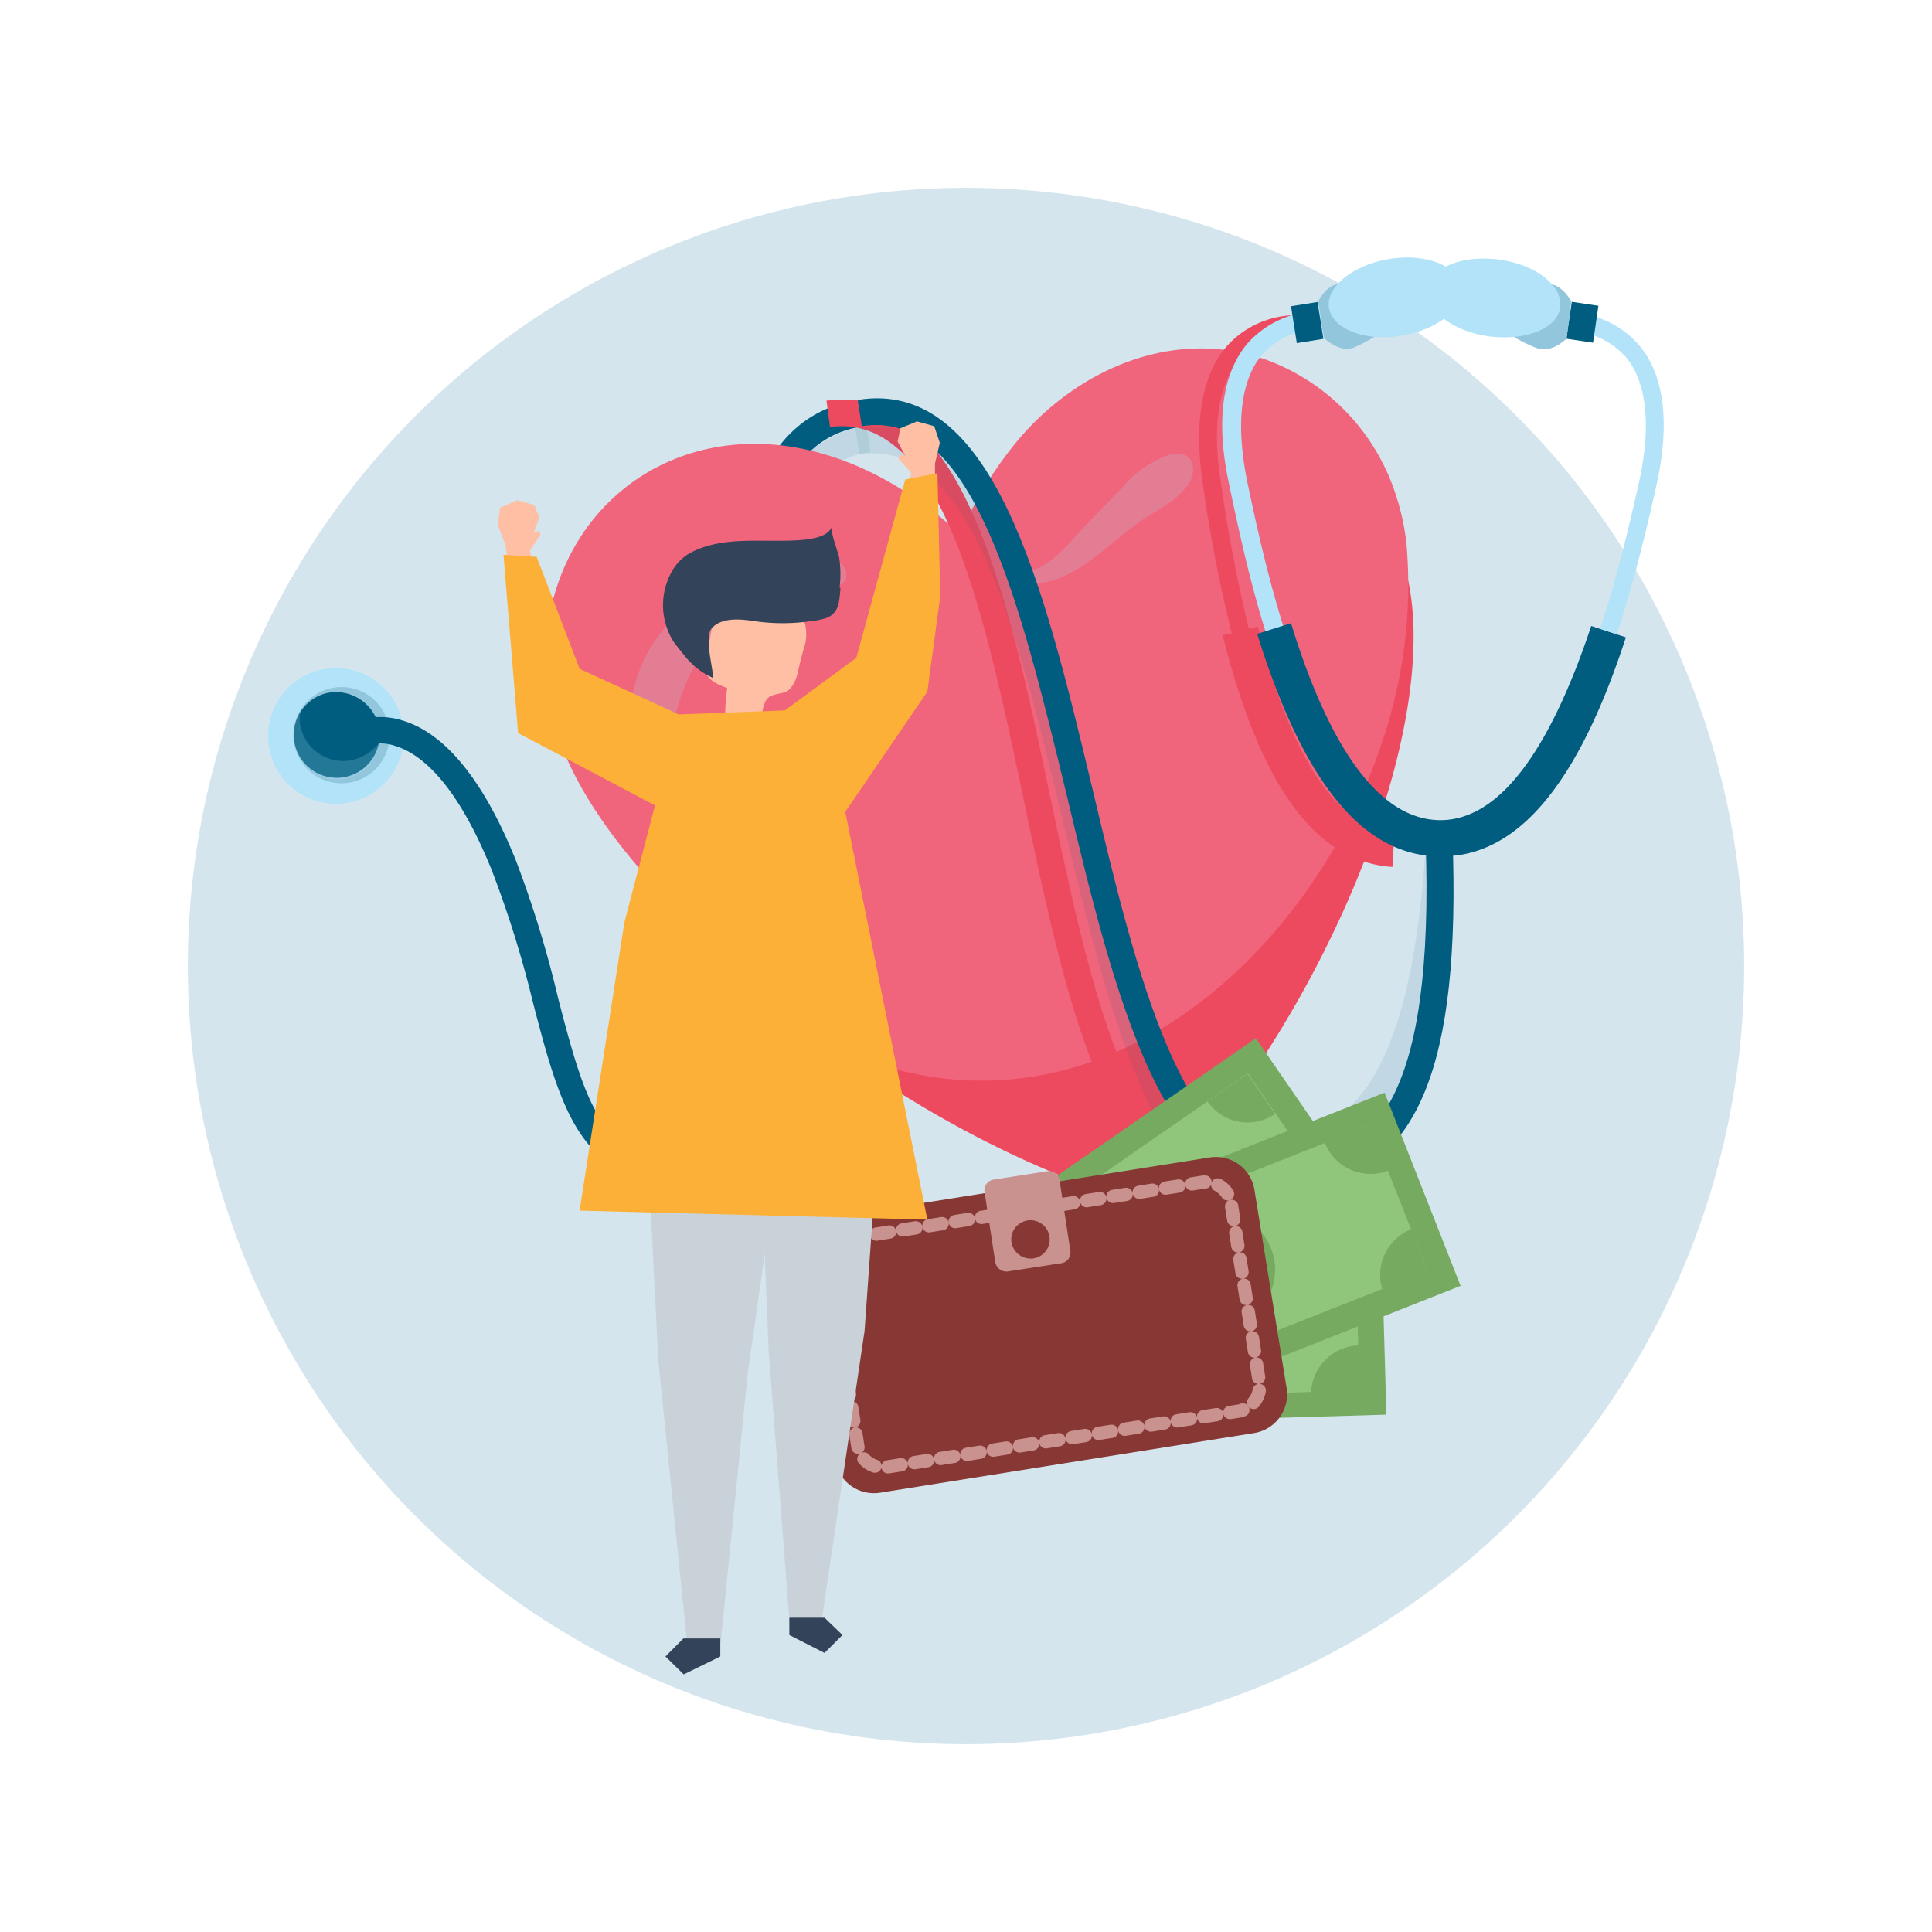
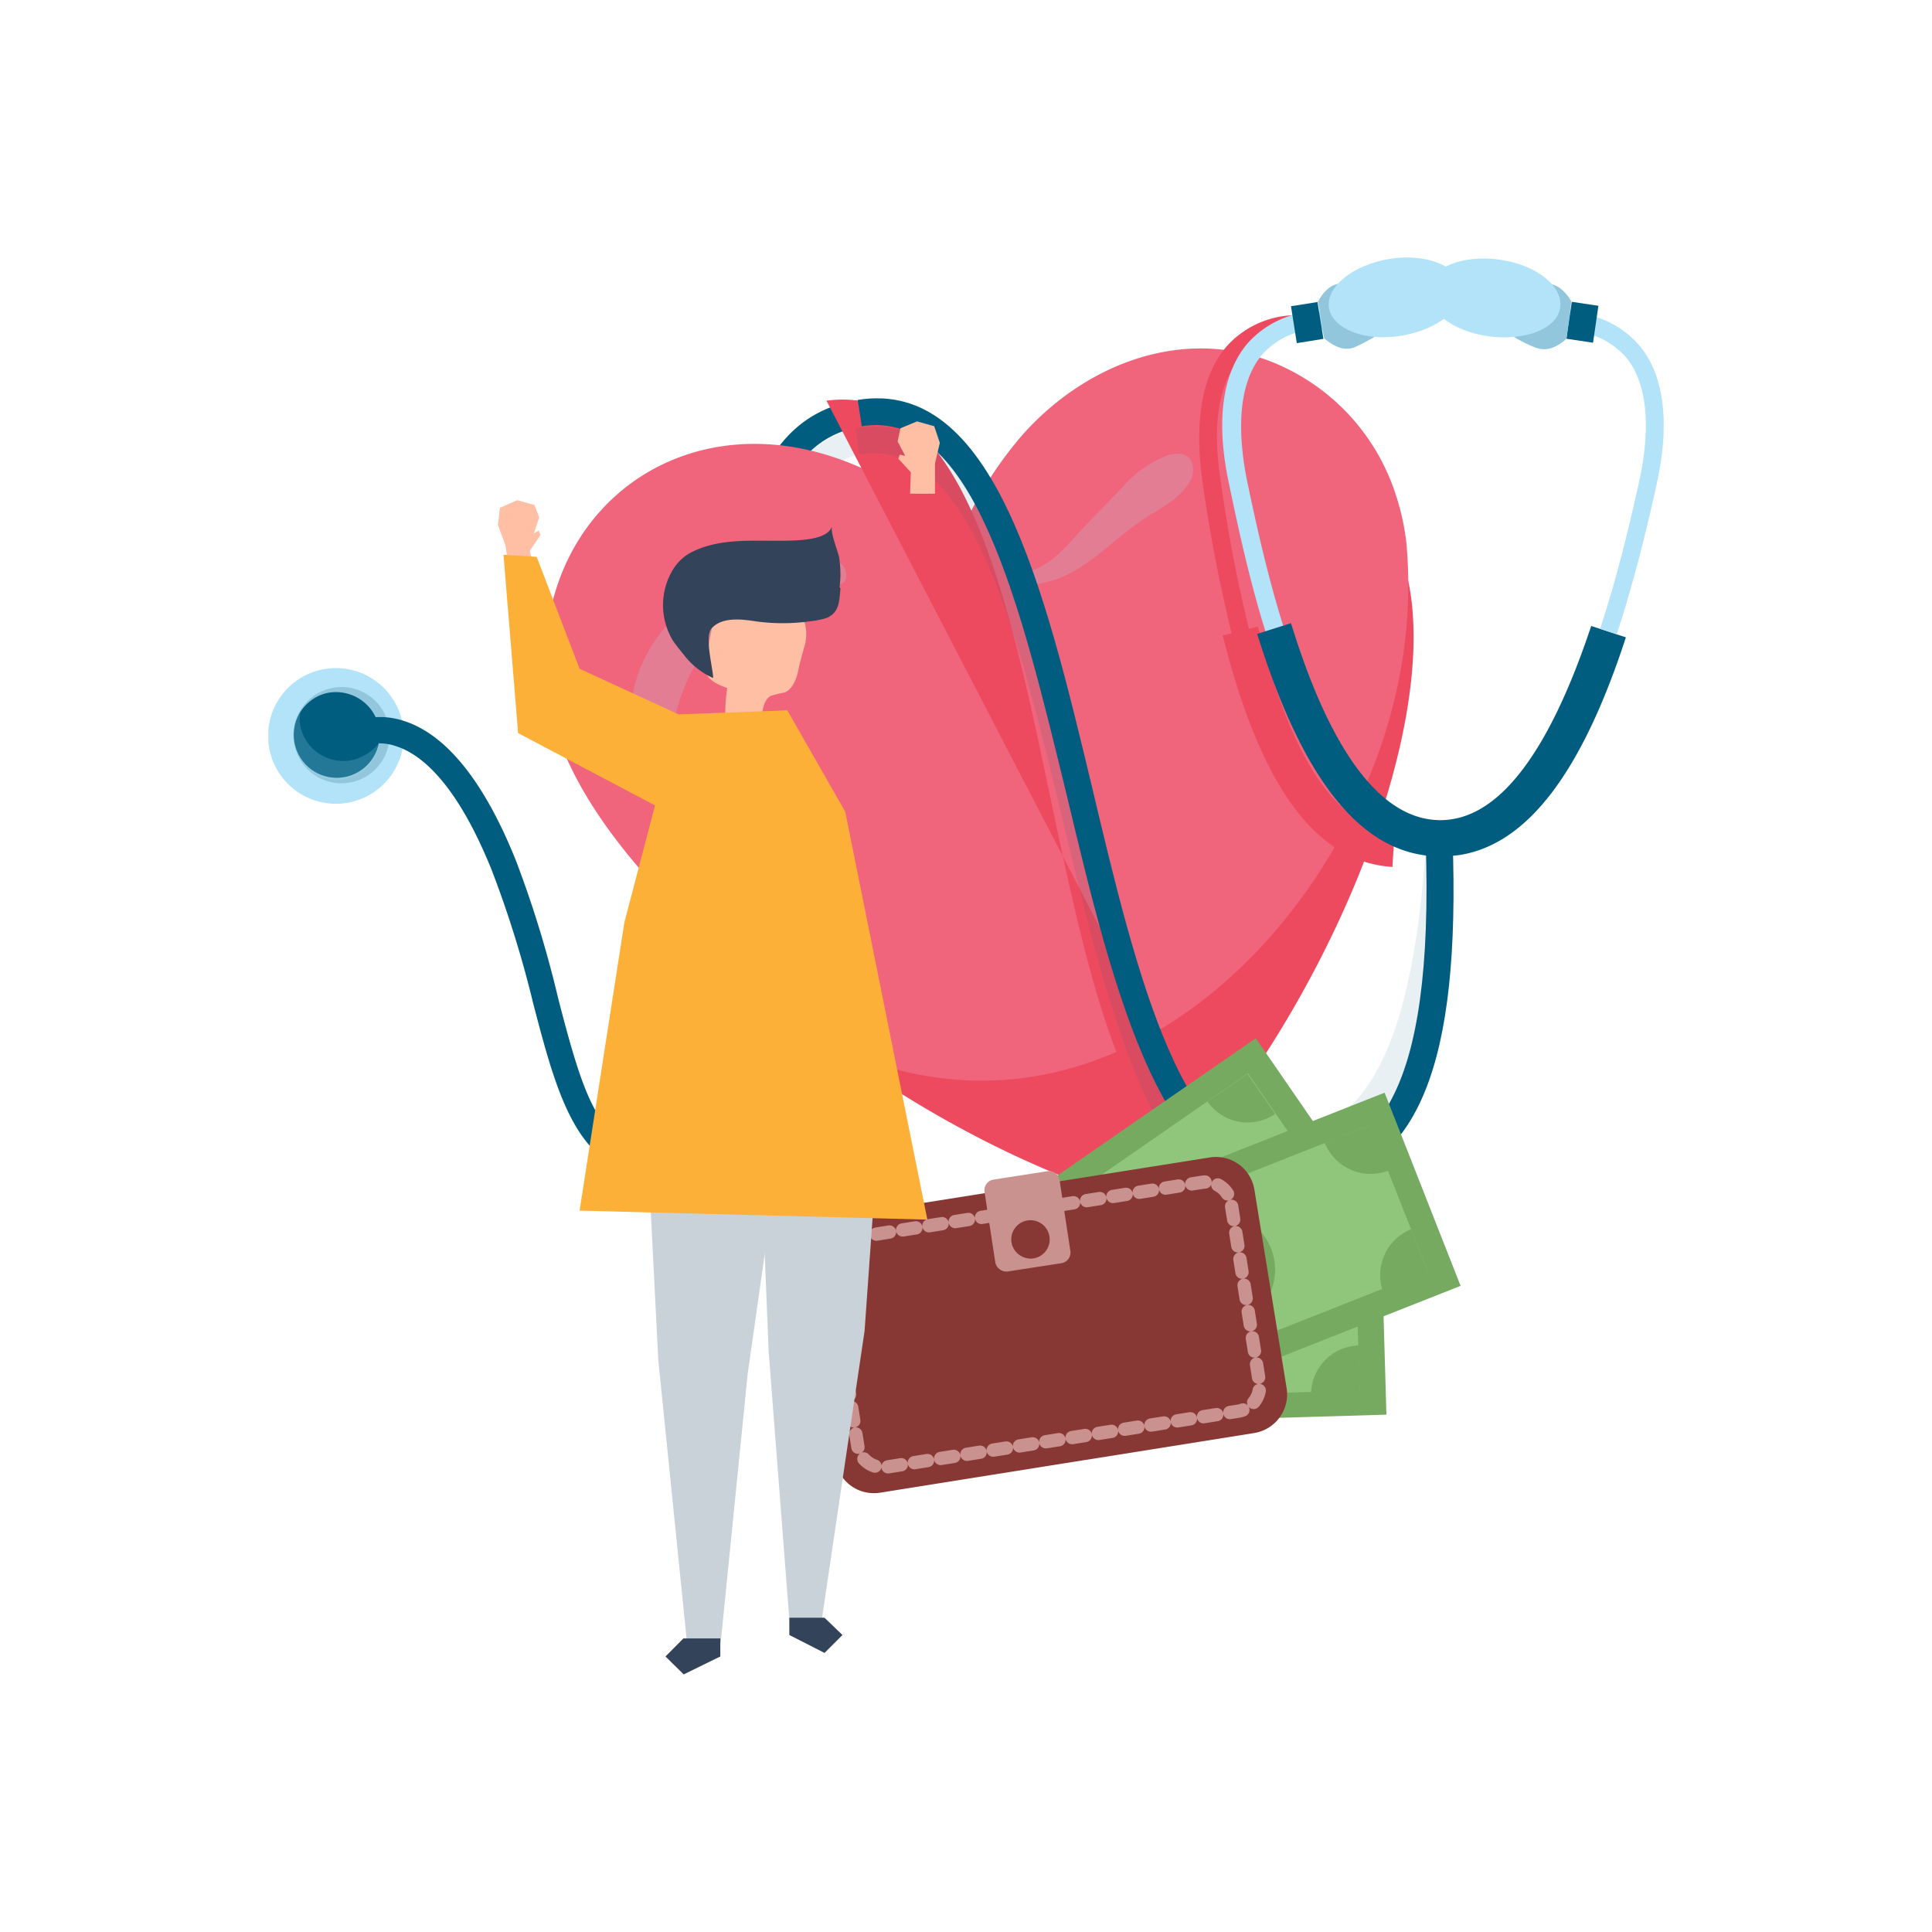
<svg xmlns="http://www.w3.org/2000/svg" viewBox="0 0 180 180">
  <defs>
    <style>.a,.p{fill:none;}.b{fill:#d4e5ee;}.c{clip-path:url(#a);}.d,.f{fill:#005d7f;}.e,.f{opacity:0.3;}.f,.i{isolation:isolate;}.g{fill:#ee4a5f;}.h{fill:#f0647c;}.i,.j{fill:#b2e3f9;}.i{opacity:0.2;}.k{fill:#91c6dc;}.l,.n{fill:#76aa60;}.m{fill:#90c67b;}.n,.o,.q{fill-rule:evenodd;}.o{fill:#873834;}.p{stroke:#c9928f;stroke-linecap:round;stroke-linejoin:round;stroke-width:1.24px;stroke-dasharray:1.24 1.24;}.q{fill:#c9928f;}.r{fill:#cad2d9;}.s{fill:#33435a;}.t{fill:#ffbfa4;}.u{fill:#fdb037;}</style>
    <clipPath id="a">
      <rect class="a" x="25" y="24" width="130" height="132" />
    </clipPath>
  </defs>
-   <circle class="b" cx="90" cy="90" r="72.5" />
  <g class="c">
    <path class="d" d="M62.93,109.32a6.62,6.62,0,0,1-1.09.13l-.19-2.52c.45-.06,1-.12,1.54-.25,7.39-1.61,6.56-15.71,5.66-30.59-.52-8.69-1.1-17.71.06-24.79,1.35-8.43,5-13.07,10.93-14l.39,2.45c-11,1.8-10,19.32-8.94,36.25,1,16,1.87,31.1-7.65,33.16C63.45,109.19,63.19,109.25,62.93,109.32Z" />
    <g class="e">
      <path class="f" d="M63.77,111.7a6.89,6.89,0,0,1-1.09.13l-.2-2.51c.45-.07,1-.13,1.55-.26a6.88,6.88,0,0,0,4.62-4.31c1.42-3.35.84-6.38-.32-9.79A46.27,46.27,0,0,1,66.53,89c-.32-1.86-.25-3.73-.58-5.66-.77-4.57-1.47-9.08-2.25-13.65a51.64,51.64,0,0,1-.64-5.22,37.68,37.68,0,0,1,1.74-11A6.65,6.65,0,0,1,66,50.79a64.45,64.45,0,0,1,7.14-6.7c2.38-2.13,4.24-3.93,7.59-4.44l.38,2.44c-11,1.81-10,19.32-8.93,36.26,1,16,1.86,31.1-7.65,33.16A2.18,2.18,0,0,1,63.77,111.7Z" />
    </g>
    <path class="g" d="M130.12,50.72c-6.69-14.81-25.85-16.48-35.62.52A5,5,0,0,1,87.56,53c-16.85-10-32.66.84-31.31,17,1.15,13.46,23,32.19,44.55,40.31a9.09,9.09,0,0,0,10.1-2.64C125.81,90.13,135.71,63.08,130.12,50.72Z" />
    <path class="h" d="M129.93,45.76A19.86,19.86,0,0,0,118,33.53c-8.36-3-17.16.64-22.82,7.08a36.17,36.17,0,0,0-5.72,9.15c-18.71-17-39.42-5.93-38.64,12.94.38,9,7.45,17.26,13.5,23.31,5.53,5.6,11.89,11.91,19.8,13.78,23.79,5.79,43.78-17.65,46.68-39.28a44.53,44.53,0,0,0,.25-9.72A22.29,22.29,0,0,0,129.93,45.76Z" />
-     <path class="g" d="M117.07,111.83a10.28,10.28,0,0,1-1.35.13c-12.35.71-16.4-18.61-20.32-37.35-3.73-17.77-7.65-36.19-18.07-34.83L77,37.33c12.73-1.68,16.85,17.9,20.83,36.83,3.73,17.64,7.53,35.93,17.75,35.35a7.33,7.33,0,0,0,1.22-.13Z" />
+     <path class="g" d="M117.07,111.83a10.28,10.28,0,0,1-1.35.13L77,37.33c12.73-1.68,16.85,17.9,20.83,36.83,3.73,17.64,7.53,35.93,17.75,35.35a7.33,7.33,0,0,0,1.22-.13Z" />
    <path class="g" d="M117.2,58.38l-.84.2a136.09,136.09,0,0,1-2.64-13.85c-.83-5.28-.12-9.2,1.93-11.52a7,7,0,0,1,5.92-2.13l.13-1.67a8.75,8.75,0,0,0-7.27,2.7C112,34.75,111.22,39.2,112.05,45a142.26,142.26,0,0,0,2.7,14l-.83.2c3.53,14.1,8.68,21.12,15.81,21.57l.2-3.29C124.59,77.12,120.28,70.75,117.2,58.38Z" />
    <path class="i" d="M104.59,45.38a10.21,10.21,0,0,1,4.31-3c.77-.2,1.74-.2,2.12.64a2.2,2.2,0,0,1-.25,2c-1,1.54-2.64,2.31-4.12,3.28-3.15,2.06-5.72,5.28-9.45,6a3,3,0,0,1-2.12-.19.75.75,0,0,1,.32-.71,2.38,2.38,0,0,1,.71-.26c1.54-.38,3.08-2,4.18-3.28C101.7,48.34,103.18,46.86,104.59,45.38Z" />
    <path class="i" d="M58.82,65.4A9.26,9.26,0,0,0,59.4,71c.38.71,1.09,1.42,1.86,1.16s.84-1,.9-1.67c.58-3.93,1.61-8,4.37-10.88,1.1-1.16,2.38-2.06,3.35-3.29a1.41,1.41,0,0,0,.38-.83c.52-3.93-6.23,1-6.94,1.61A13.44,13.44,0,0,0,58.82,65.4Z" />
    <path class="i" d="M74.57,54.65a9.17,9.17,0,0,0,3,0,3.79,3.79,0,0,0,.83-.26.78.78,0,0,0,.45-.71c0-2.12-3.15-1.93-4.43-1.41-.45.19-1,.38-1.1.83a1.19,1.19,0,0,0,.52,1.23A2,2,0,0,0,74.57,54.65Z" />
    <path class="j" d="M37.47,67.21A6.32,6.32,0,1,1,30,62.38,6.32,6.32,0,0,1,37.47,67.21Z" />
    <path class="k" d="M36.19,67.53a4.48,4.48,0,1,1-5.34-3.41A4.46,4.46,0,0,1,36.19,67.53Z" />
    <path class="d" d="M61.84,109.45C54,110,52,102.36,49.69,93.54a100.4,100.4,0,0,0-3.86-12.43c-3.34-8.3-6.69-10.88-8.94-11.59a4.47,4.47,0,0,0-3.6.26l-1.35-2.06a7,7,0,0,1,5.6-.58c4,1.22,7.58,5.67,10.54,13.07A101.64,101.64,0,0,1,52,93c2.45,9.47,4,14.43,9.58,14Z" />
    <path class="d" d="M122.08,110.6l-.45-2.44h.07c6-1,12-5.35,11.12-30l2.51-.06C136.1,99.27,132.11,109,122.08,110.6Z" />
    <g class="e">
      <path class="f" d="M119.45,108.35l-.26-2.51h.06c6-.45,12.41-4.25,13.7-28.91l2.51.13C134.36,98.24,129.54,107.58,119.45,108.35Z" />
    </g>
    <path class="d" d="M122.08,110.6l-1.35.2c-12.28,1-16.91-18.16-21.34-36.7C95.08,56.39,90.71,38,80.29,39.71l-.38-2.45c12.66-2.06,17.36,17.39,21.86,36.19,4.17,17.58,8.55,35.67,18.7,34.84.39-.07.84-.07,1.23-.13Z" />
    <g class="e">
      <path class="f" d="M121.76,113.18l-1.35.19c-12.28,1-16.91-18.15-21.34-36.7-4.25-17.71-8.62-36-19-34.32l-.38-2.45C92.31,37.84,97,57.29,101.51,76.09c4.18,17.58,8.55,35.67,18.71,34.84.38-.07.83-.07,1.22-.13Z" />
    </g>
    <path class="j" d="M117.9,58.83c-1.48-4.76-2.5-9.46-3.4-13.77-1.23-5.74-.65-10.18,1.67-13A9,9,0,0,1,123.3,29v1.67a7.15,7.15,0,0,0-5.78,2.45c-1.93,2.38-2.38,6.37-1.35,11.59.9,4.31,1.93,8.95,3.4,13.65Z" />
    <path class="d" d="M148.25,58.32c-4,12-8.74,18.16-14.14,18.09S124,70.17,120.28,58.06l-3.15,1c4.31,13.84,9.84,20.67,17,20.73a16.61,16.61,0,0,0,1.86-.13c6.3-1,11.38-7.66,15.49-20.28Z" />
    <path class="j" d="M150.63,59.09l-1.55-.51c1.55-4.7,2.64-9.27,3.61-13.59,1.15-5.15.77-9.21-1.1-11.59a7.3,7.3,0,0,0-5.78-2.57V29.15a8.72,8.72,0,0,1,7.07,3.22c2.25,2.83,2.7,7.34,1.41,13C153.33,49.69,152.17,54.39,150.63,59.09Z" />
    <path class="d" d="M122.75,28.14l-2.47.39.54,3.44,2.48-.4Z" />
    <path class="k" d="M130.18,28.7c0-.06-.06-.19-.06-.26-.64-1.48-3.86-1.86-4.76-2s-1.8.25-2.57,1.67l.19,1,.2,1.42.19,1c1.22,1,2.12,1.16,2.95.77s3.73-1.74,3.86-3.35Z" />
    <path class="j" d="M136.16,26.7c.32,2-2.18,4-5.59,4.58s-6.43-.65-6.75-2.58,2.18-4,5.59-4.57S135.84,24.77,136.16,26.7Z" />
    <path class="d" d="M145.94,31.56l2.48.37.5-3.44-2.48-.37Z" />
    <path class="k" d="M139,28.76c0-.06.07-.19.07-.25.64-1.48,3.79-1.93,4.69-2.06s1.8.25,2.64,1.61l-.13,1.09-.2,1.42-.13,1c-1.15,1-2.05,1.16-3,.77s-3.73-1.67-3.92-3.28A.57.57,0,0,1,139,28.76Z" />
    <path class="j" d="M145.36,28.66c.29-2-2.24-4-5.65-4.47s-6.4.7-6.69,2.67,2.24,4,5.65,4.47S145.08,30.63,145.36,28.66Z" />
    <path class="d" d="M35.29,67.66a4,4,0,1,1-4.83-3.09A4.09,4.09,0,0,1,35.29,67.66Z" />
    <path class="i" d="M32.84,70.81A4.09,4.09,0,0,1,28,67.72,3.08,3.08,0,0,1,28,66.37a4,4,0,0,0-.58,3.09,4,4,0,0,0,4.82,3.09,4.11,4.11,0,0,0,3.15-3.41A4.62,4.62,0,0,1,32.84,70.81Z" />
    <path class="l" d="M117,96.73,83.16,120.14l11,15.89,33.79-23.41Z" />
    <path class="m" d="M116.26,100,86.44,120.69l8.3,12,29.82-20.66Z" />
    <path class="n" d="M90.13,118.07A4.55,4.55,0,0,1,89,124.38l-2.57-3.73Z" />
    <path class="n" d="M112.5,102.62a4.53,4.53,0,0,0,6.3,1.16l-2.57-3.73Z" />
    <path class="n" d="M98.68,130.44a4.53,4.53,0,0,0-6.3-1.16L95,133Z" />
-     <path class="n" d="M121.05,114.92a4.55,4.55,0,0,1,1.16-6.31l2.57,3.73Z" />
    <path class="n" d="M102.47,112a5.36,5.36,0,1,1-1.35,7.47A5.35,5.35,0,0,1,102.47,112Z" />
    <path class="l" d="M128.61,112.52l-41.07,1.2L88.11,133l41.06-1.2Z" />
    <path class="m" d="M126.24,114.91,90,116l.43,14.61,36.24-1.06Z" />
    <path class="n" d="M94.5,115.82a4.59,4.59,0,0,1-4.44,4.7L89.94,116Z" />
    <path class="n" d="M121.7,115.05a4.57,4.57,0,0,0,4.69,4.44l-.13-4.57Z" />
    <path class="n" d="M95,130.82a4.59,4.59,0,0,0-4.69-4.44l.13,4.57Z" />
    <path class="n" d="M122.15,130.05a4.58,4.58,0,0,1,4.43-4.7l.13,4.57Z" />
    <path class="n" d="M108.19,117.43A5.38,5.38,0,1,1,103,123,5.34,5.34,0,0,1,108.19,117.43Z" />
    <path class="l" d="M129,101.8,90.79,116.91l7.08,18,38.21-15.11Z" />
    <path class="m" d="M127.64,104.83,93.91,118.16l5.36,13.6L133,118.42Z" />
    <path class="n" d="M98.1,116.53a4.58,4.58,0,0,1-2.57,5.92l-1.67-4.25Z" />
    <path class="n" d="M123.43,106.48a4.59,4.59,0,0,0,5.92,2.58l-1.67-4.25Z" />
    <path class="n" d="M103.63,130.5a4.57,4.57,0,0,0-5.91-2.57l1.67,4.25Z" />
    <path class="n" d="M128.9,120.46a4.59,4.59,0,0,1,2.57-5.93l1.67,4.25Z" />
    <path class="n" d="M111.47,113.31a5.36,5.36,0,1,1-3,7A5.42,5.42,0,0,1,111.47,113.31Z" />
    <path class="o" d="M77.85,113.37l34.85-5.53a3.63,3.63,0,0,1,4.17,3l3,18.48a3.65,3.65,0,0,1-3,4.19L82,139.07a3.65,3.65,0,0,1-4.18-3l-3-18.48A3.65,3.65,0,0,1,77.85,113.37Z" />
    <path class="p" d="M79.2,115.37,112,110.15a2.39,2.39,0,0,1,2.7,1.94l2.63,16.67a2.38,2.38,0,0,1-1.92,2.71l-32.79,5.21a2.36,2.36,0,0,1-2.7-1.93l-2.64-16.68A2.34,2.34,0,0,1,79.2,115.37Z" />
    <path class="q" d="M92.57,109.9l5-.78a1,1,0,0,1,1.15.84l1,6.57a1,1,0,0,1-.83,1.16l-5,.77a1.06,1.06,0,0,1-1.16-.84l-1-6.56A1,1,0,0,1,92.57,109.9Z" />
    <path class="o" d="M96.3,117.24a1.79,1.79,0,1,0-2.06-1.48A1.82,1.82,0,0,0,96.3,117.24Z" />
    <path class="r" d="M81.71,107.64,80.55,124l-4,27h-3l-1.93-25-.83-20.22Z" />
    <path class="s" d="M73.54,150.72v1.61L76.82,154l1.67-1.67-1.67-1.61Z" />
    <path class="r" d="M60.17,103.78l1.16,22.92L64,153h3.15l2.51-25,3.73-26.2Z" />
    <path class="s" d="M67.11,152.65v1.68L63.7,156,62,154.33l1.67-1.68Z" />
    <path class="t" d="M70.78,67c-1.1-.13-2.13-.2-3.22-.32a19.37,19.37,0,0,1,.19-2.58c-.9-.32-1.92-.77-2-1.67a2.16,2.16,0,0,1,.06-.91c.19-1.22.39-2.38.64-3.6a3,3,0,0,1,.39-1.22,2.59,2.59,0,0,1,1.93-1,6.54,6.54,0,0,1,5.34,1.28,3.37,3.37,0,0,1,.9,1.16,4.21,4.21,0,0,1-.13,2.32c-.2.71-.39,1.42-.52,2.06s-.51,1.74-1.28,2a10.12,10.12,0,0,0-1.29.32C71,65.34,71.16,66.3,70.78,67Z" />
    <path class="s" d="M78.23,54.65a9.89,9.89,0,0,0-.06-2.77c-.13-.58-.84-2.32-.64-2.83-.39.9-1.55,1.09-2.45,1.22-3.6.39-7.58-.51-10.86,1.29A4.45,4.45,0,0,0,62.74,53a6.39,6.39,0,0,0,0,6.76c.32.45.64.83,1,1.28a7,7,0,0,0,2.7,2.13c0-.9-.84-3.86-.13-4.64,1-1.09,2.83-.83,4.11-.64a18.31,18.31,0,0,0,5,0,7.56,7.56,0,0,0,1.6-.32c1.22-.52,1.16-1.61,1.29-2.77C78.23,54.78,78.23,54.71,78.23,54.65Z" />
    <path class="t" d="M49.75,53.23l-.38-1.93,1-1.48-.19-.39-.45.26.51-1.48-.45-1.16-1.6-.45-1.61.71-.19,1.61.7,1.87.39,2.7Z" />
    <path class="u" d="M50,51.88l-3.09-.19L48.27,68.3,61.2,75.13l3-8.12L54,62.31Z" />
    <path class="t" d="M84.79,46l.07-2L83.7,42.74l.13-.39.51.13-.71-1.35.26-1.23,1.55-.64,1.6.45.52,1.55-.45,1.93V46Z" />
-     <path class="u" d="M84.34,44.67l3-.58.26,11.46L86.4,64.44l-7.65,11.2-6.24-9,7.27-5.35Z" />
    <path class="u" d="M73.35,66.18l-10.1.38L58.17,85.94,54,112.79l32.4.84-7.65-38Z" />
  </g>
</svg>